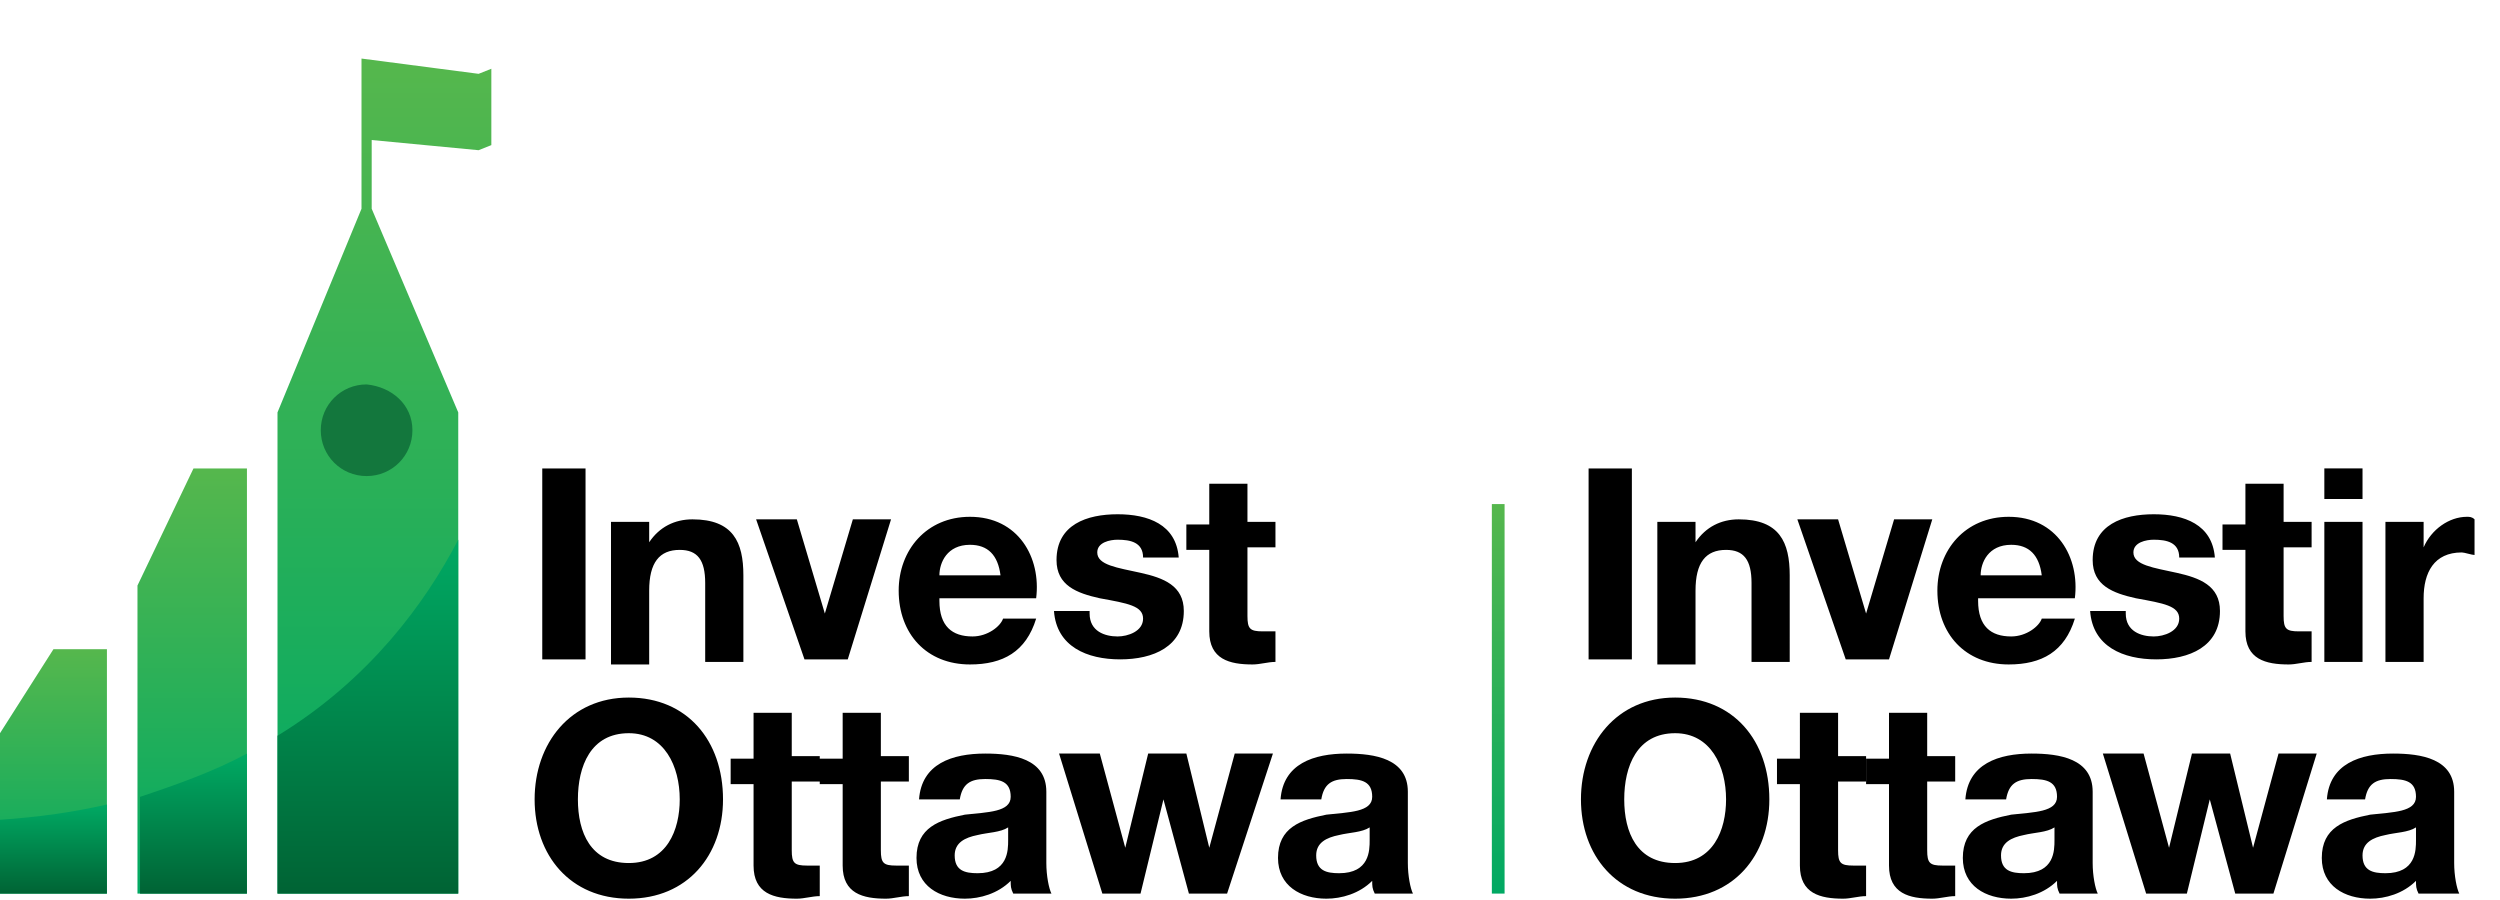
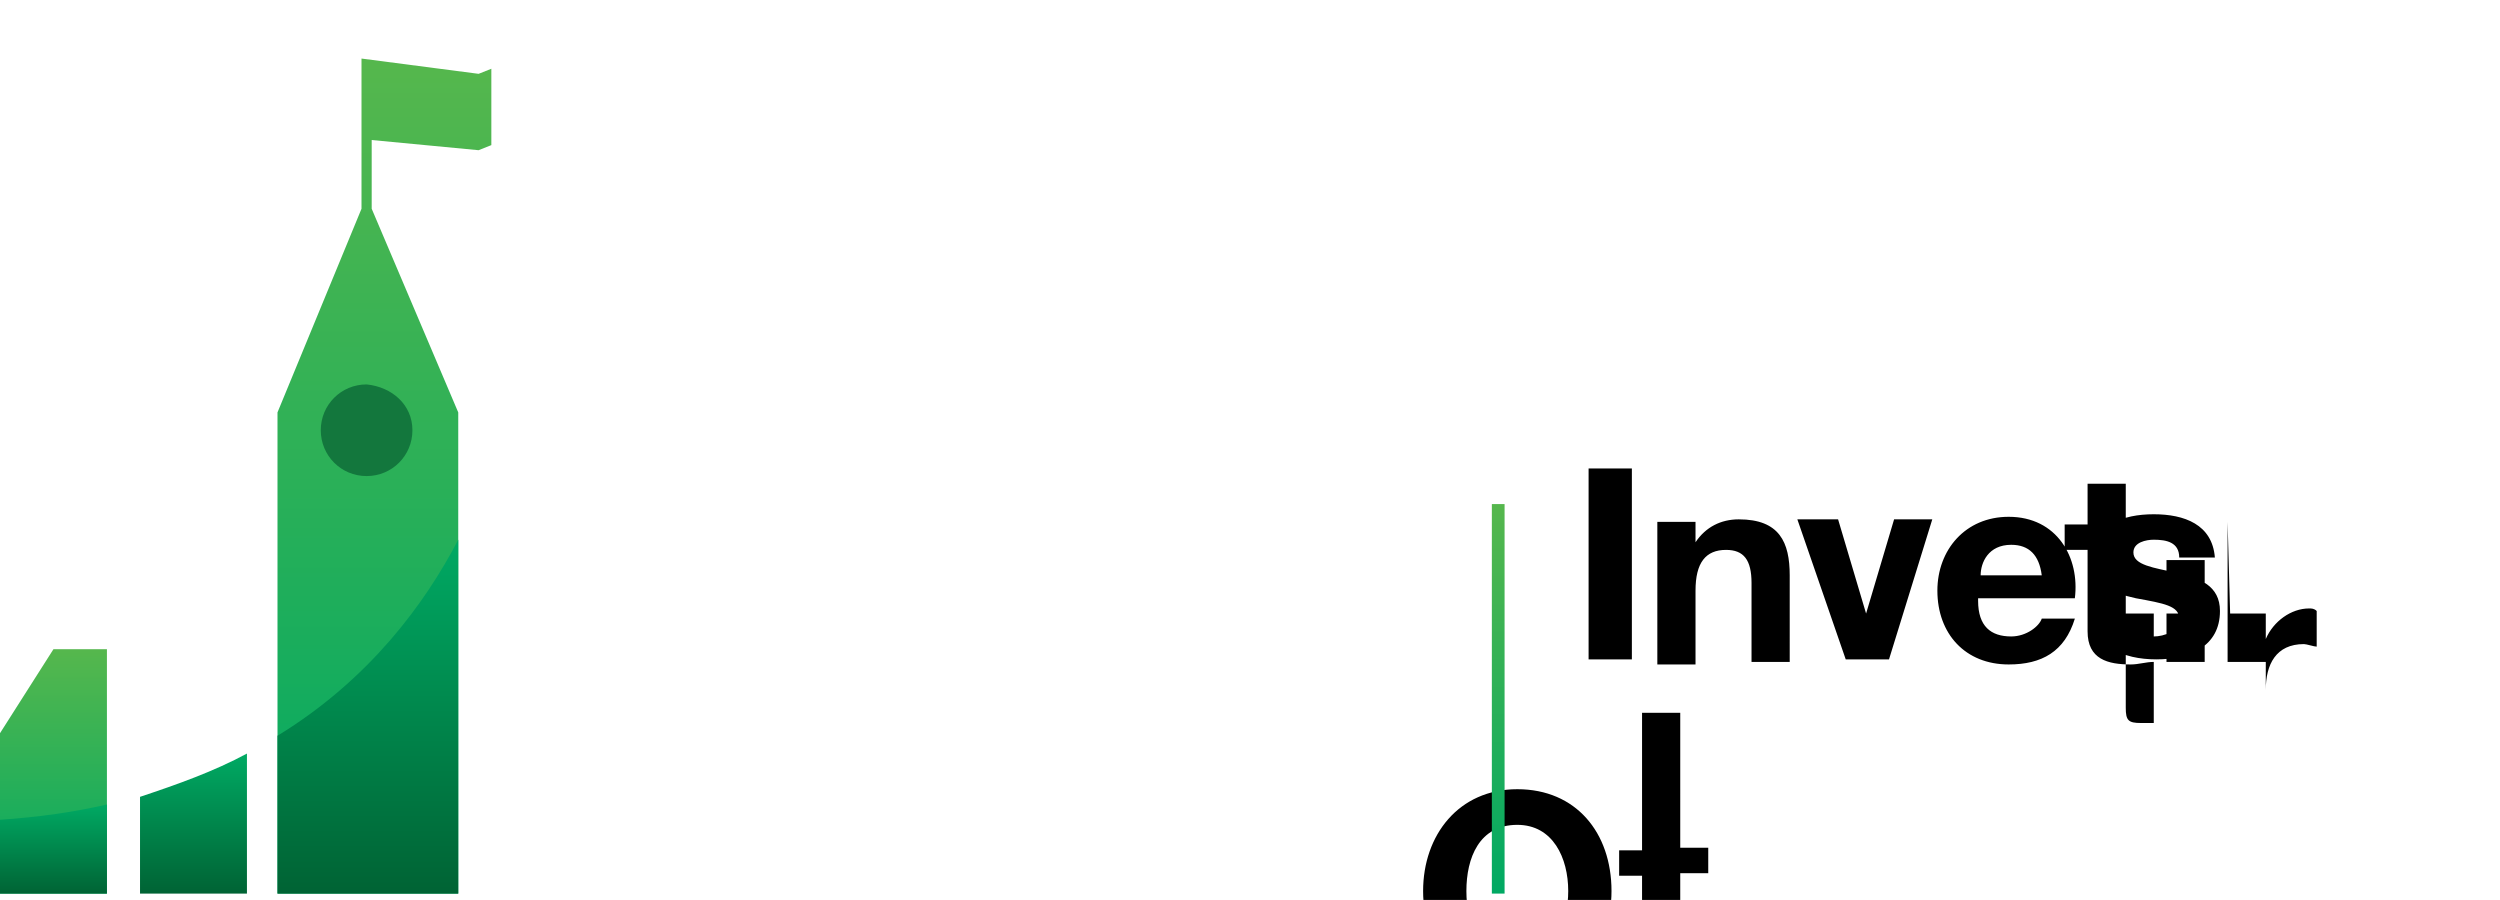
<svg xmlns="http://www.w3.org/2000/svg" xml:space="preserve" viewBox="0 0 98.2 35.35">
  <linearGradient id="a" x1="2.114" x2="2.114" y1="35.125" y2="25.518" gradientUnits="userSpaceOnUse">
    <stop offset="0" stop-color="#00a963" />
    <stop offset=".993" stop-color="#55b74d" />
  </linearGradient>
  <path fill="url(#a)" d="M0 28.8v6.3h4.2v-9.6H2.1z" />
  <linearGradient id="b" x1="15.094" x2="15.094" y1="35.125" y2="2.276" gradientUnits="userSpaceOnUse">
    <stop offset="0" stop-color="#00a963" />
    <stop offset=".993" stop-color="#55b74d" />
  </linearGradient>
  <path fill="url(#b)" d="m18.8 5.9.5-.2v-3l-.5.2-4.6-.6v5.9l-3.3 8v18.9H18V16.2l-3.4-8V5.5z" />
  <linearGradient id="c" x1="7.555" x2="7.555" y1="35.125" y2="18.396" gradientUnits="userSpaceOnUse">
    <stop offset="0" stop-color="#00a963" />
    <stop offset=".993" stop-color="#55b74d" />
  </linearGradient>
-   <path fill="url(#c)" d="M5.4 23v12.1h4.3V18.4H7.6z" />
  <linearGradient id="d" x1="7.555" x2="7.555" y1="35.125" y2="29.601" gradientUnits="userSpaceOnUse">
    <stop offset="0" stop-color="#006334" />
    <stop offset=".993" stop-color="#00a963" />
  </linearGradient>
  <path fill="url(#d)" d="M9.7 29.6c-1.3.7-2.7 1.2-4.2 1.7v3.8h4.2v-5.5z" />
  <linearGradient id="e" x1="2.114" x2="2.114" y1="35.125" y2="31.608" gradientUnits="userSpaceOnUse">
    <stop offset="0" stop-color="#006334" />
    <stop offset=".993" stop-color="#00a963" />
  </linearGradient>
  <path fill="url(#e)" d="M4.2 31.6c-1.3.3-2.7.5-4.2.6v2.9h4.2v-3.5z" />
  <linearGradient id="f" x1="14.424" x2="14.424" y1="35.125" y2="21.197" gradientUnits="userSpaceOnUse">
    <stop offset="0" stop-color="#006334" />
    <stop offset=".993" stop-color="#00a963" />
  </linearGradient>
  <path fill="url(#f)" d="M18 21.2c-1.3 2.5-3.5 5.5-7.1 7.7v6.2H18V21.2z" />
  <path fill="#13773d" d="M16.2 16.9c0 1-.8 1.8-1.8 1.8s-1.8-.8-1.8-1.8.8-1.8 1.8-1.8c1 .1 1.8.8 1.8 1.8z" />
-   <path d="M62.4 18.4h1.7v7.5h-1.7v-7.5zm2.8 2.1h1.4v.8c.4-.6 1-.9 1.7-.9 1.6 0 2 .9 2 2.2V26h-1.5v-3.1c0-.9-.3-1.3-1-1.3-.8 0-1.2.5-1.2 1.6v2.9h-1.5v-5.6zm9 5.4h-1.7l-1.9-5.5h1.6l1.1 3.7 1.1-3.7h1.5l-1.7 5.5zm3.5-2.3c0 1 .5 1.4 1.3 1.4.6 0 1.1-.4 1.2-.7h1.3c-.4 1.3-1.3 1.8-2.6 1.8-1.7 0-2.8-1.2-2.8-2.9 0-1.6 1.1-2.9 2.8-2.9 1.9 0 2.8 1.6 2.6 3.2h-3.8zm2.5-1c-.1-.8-.5-1.2-1.2-1.2-.9 0-1.2.7-1.2 1.2h2.4zm3.3 1.5c0 .7.6.9 1.1.9.4 0 1-.2 1-.7 0-.5-.6-.6-1.7-.8-.9-.2-1.7-.5-1.7-1.5 0-1.4 1.2-1.8 2.4-1.8s2.3.4 2.4 1.7h-1.4c0-.6-.5-.7-1-.7-.3 0-.8.1-.8.5 0 .5.8.6 1.7.8.9.2 1.7.5 1.7 1.5 0 1.4-1.2 1.9-2.5 1.9s-2.5-.5-2.6-1.9h1.4zm6.2-3.6h1.1v1h-1.1v2.7c0 .5.1.6.6.6h.5V26c-.3 0-.6.1-.9.1-.9 0-1.7-.2-1.7-1.3v-3.2h-.9v-1h.9V19h1.5v1.5zm3.1-.9h-1.5v-1.2h1.5v1.2zm-1.5.9h1.5V26h-1.5v-5.5zm2.5 0h1.4v1c.3-.7 1-1.2 1.7-1.2.1 0 .2 0 .3.1v1.4c-.1 0-.4-.1-.5-.1-1.1 0-1.5.8-1.5 1.8V26h-1.5v-5.5zm-28 6.9c2.3 0 3.7 1.7 3.7 4 0 2.2-1.4 3.9-3.7 3.9-2.3 0-3.7-1.7-3.7-3.9s1.4-4 3.7-4zm0 6.5c1.5 0 2-1.3 2-2.5 0-1.3-.6-2.6-2-2.6-1.5 0-2 1.3-2 2.6s.5 2.5 2 2.5zm6.4-4.2h1.1v1h-1.1v2.7c0 .5.1.6.6.6h.5v1.2c-.3 0-.6.1-.9.1-.9 0-1.7-.2-1.7-1.3v-3.2h-.9v-1h.9V28h1.5v1.7z" class="st7" />
-   <path d="M75.7 29.7h1.1v1h-1.1v2.7c0 .5.1.6.6.6h.5v1.2c-.3 0-.6.1-.9.1-.9 0-1.7-.2-1.7-1.3v-3.2h-.9v-1h.9V28h1.5v1.7zm1.5 1.7c.1-1.4 1.3-1.8 2.6-1.8 1.1 0 2.4.2 2.4 1.5v2.8c0 .5.1 1 .2 1.2h-1.5c-.1-.2-.1-.3-.1-.5-.5.5-1.2.7-1.8.7-1 0-1.9-.5-1.9-1.6 0-1.2.9-1.5 1.9-1.7.9-.1 1.8-.1 1.8-.7s-.4-.7-1-.7-.9.2-1 .8h-1.6zm3.5 1.1c-.3.2-.8.2-1.2.3-.5.1-.9.3-.9.8 0 .6.4.7.9.7 1.2 0 1.2-.9 1.2-1.3v-.5zm8.6 2.6h-1.5l-1-3.7-.9 3.7h-1.6l-1.7-5.5h1.6l1 3.7.9-3.7h1.5l.9 3.7 1-3.7H91l-1.7 5.5zm2.1-3.7c.1-1.4 1.3-1.8 2.6-1.8 1.1 0 2.4.2 2.4 1.5v2.8c0 .5.1 1 .2 1.2H95c-.1-.2-.1-.3-.1-.5-.5.5-1.2.7-1.8.7-1 0-1.9-.5-1.9-1.6 0-1.2.9-1.5 1.9-1.7.9-.1 1.8-.1 1.8-.7s-.4-.7-1-.7-.9.2-1 .8h-1.5zm3.5 1.1c-.3.2-.8.2-1.2.3-.5.1-.9.3-.9.8 0 .6.4.7.9.7 1.2 0 1.2-.9 1.2-1.3v-.5zM21.3 18.4H23v7.5h-1.7v-7.5zm2.8 2.1h1.4v.8c.4-.6 1-.9 1.7-.9 1.6 0 2 .9 2 2.2V26h-1.5v-3.1c0-.9-.3-1.3-1-1.3-.8 0-1.2.5-1.2 1.6v2.9H24v-5.6zm9.2 5.4h-1.7l-1.9-5.5h1.6l1.1 3.7 1.1-3.7H35l-1.7 5.5zm3.6-2.3c0 1 .5 1.4 1.3 1.4.6 0 1.1-.4 1.2-.7h1.3c-.4 1.3-1.3 1.8-2.6 1.8-1.7 0-2.8-1.2-2.8-2.9 0-1.6 1.1-2.9 2.8-2.9 1.9 0 2.8 1.6 2.6 3.2h-3.8zm2.4-1c-.1-.8-.5-1.2-1.2-1.2-.9 0-1.2.7-1.2 1.2h2.4zm3.5 1.5c0 .7.6.9 1.1.9.4 0 1-.2 1-.7 0-.5-.6-.6-1.7-.8-.9-.2-1.7-.5-1.7-1.5 0-1.4 1.2-1.8 2.4-1.8s2.3.4 2.4 1.7h-1.4c0-.6-.5-.7-1-.7-.3 0-.8.1-.8.5 0 .5.8.6 1.7.8.9.2 1.7.5 1.7 1.5 0 1.4-1.2 1.9-2.5 1.9s-2.5-.5-2.6-1.9h1.4zm6.2-3.6h1.1v1H49v2.7c0 .5.1.6.6.6h.5V26c-.3 0-.6.1-.9.1-.9 0-1.7-.2-1.7-1.3v-3.2h-.9v-1h.9V19H49v1.5zm-24.3 6.9c2.3 0 3.7 1.7 3.7 4 0 2.2-1.4 3.9-3.7 3.9-2.3 0-3.7-1.7-3.7-3.9s1.4-4 3.7-4zm0 6.5c1.5 0 2-1.3 2-2.5 0-1.3-.6-2.6-2-2.6-1.5 0-2 1.3-2 2.6s.5 2.5 2 2.5zm6.4-4.2h1.1v1h-1.1v2.7c0 .5.1.6.6.6h.5v1.2c-.3 0-.6.1-.9.1-.9 0-1.7-.2-1.7-1.3v-3.2h-.9v-1h.9V28h1.5v1.7zm3.5 0h1.1v1h-1.1v2.7c0 .5.1.6.6.6h.5v1.2c-.3 0-.6.1-.9.1-.9 0-1.7-.2-1.7-1.3v-3.2h-.9v-1h.9V28h1.5v1.7zm1.5 1.7c.1-1.4 1.3-1.8 2.6-1.8 1.1 0 2.4.2 2.4 1.5v2.8c0 .5.1 1 .2 1.2h-1.5c-.1-.2-.1-.3-.1-.5-.5.5-1.2.7-1.8.7-1 0-1.9-.5-1.9-1.6 0-1.2.9-1.5 1.9-1.7.9-.1 1.8-.1 1.8-.7s-.4-.7-1-.7-.9.2-1 .8h-1.6zm3.5 1.1c-.3.2-.8.2-1.2.3-.5.1-.9.3-.9.8 0 .6.4.7.9.7 1.2 0 1.2-.9 1.2-1.3v-.5zm8.6 2.6h-1.5l-1-3.7-.9 3.7h-1.5l-1.7-5.5h1.6l1 3.7.9-3.7h1.5l.9 3.7 1-3.7H50l-1.8 5.5zm2.1-3.7c.1-1.4 1.3-1.8 2.6-1.8 1.1 0 2.4.2 2.4 1.5v2.8c0 .5.1 1 .2 1.2H54c-.1-.2-.1-.3-.1-.5-.5.5-1.2.7-1.8.7-1 0-1.9-.5-1.9-1.6 0-1.2.9-1.5 1.9-1.7.9-.1 1.8-.1 1.8-.7s-.4-.7-1-.7-.9.2-1 .8h-1.6zm3.5 1.1c-.3.2-.8.2-1.2.3-.5.1-.9.3-.9.8 0 .6.4.7.9.7 1.2 0 1.2-.9 1.2-1.3v-.5z" class="st7" />
+   <path d="M62.4 18.4h1.7v7.5h-1.7v-7.5zm2.8 2.1h1.4v.8c.4-.6 1-.9 1.7-.9 1.6 0 2 .9 2 2.2V26h-1.5v-3.1c0-.9-.3-1.3-1-1.3-.8 0-1.2.5-1.2 1.6v2.9h-1.5v-5.6zm9 5.4h-1.7l-1.9-5.5h1.6l1.1 3.7 1.1-3.7h1.5l-1.7 5.5zm3.5-2.3c0 1 .5 1.4 1.3 1.4.6 0 1.1-.4 1.2-.7h1.3c-.4 1.3-1.3 1.8-2.6 1.8-1.7 0-2.8-1.2-2.8-2.9 0-1.6 1.1-2.9 2.8-2.9 1.9 0 2.8 1.6 2.6 3.2h-3.8zm2.5-1c-.1-.8-.5-1.2-1.2-1.2-.9 0-1.2.7-1.2 1.2h2.4zm3.3 1.5c0 .7.6.9 1.1.9.4 0 1-.2 1-.7 0-.5-.6-.6-1.7-.8-.9-.2-1.7-.5-1.7-1.5 0-1.4 1.2-1.8 2.4-1.8s2.3.4 2.4 1.7h-1.4c0-.6-.5-.7-1-.7-.3 0-.8.1-.8.5 0 .5.8.6 1.7.8.9.2 1.7.5 1.7 1.5 0 1.4-1.2 1.9-2.5 1.9s-2.5-.5-2.6-1.9h1.4zh1.1v1h-1.1v2.7c0 .5.1.6.6.6h.5V26c-.3 0-.6.1-.9.1-.9 0-1.7-.2-1.7-1.3v-3.2h-.9v-1h.9V19h1.5v1.5zm3.1-.9h-1.5v-1.2h1.5v1.2zm-1.5.9h1.5V26h-1.5v-5.5zm2.5 0h1.4v1c.3-.7 1-1.2 1.7-1.2.1 0 .2 0 .3.1v1.4c-.1 0-.4-.1-.5-.1-1.1 0-1.5.8-1.5 1.8V26h-1.5v-5.5zm-28 6.9c2.3 0 3.7 1.7 3.7 4 0 2.2-1.4 3.9-3.7 3.9-2.3 0-3.7-1.7-3.7-3.9s1.4-4 3.7-4zm0 6.5c1.5 0 2-1.3 2-2.5 0-1.3-.6-2.6-2-2.6-1.5 0-2 1.3-2 2.6s.5 2.5 2 2.5zm6.4-4.2h1.1v1h-1.1v2.7c0 .5.1.6.6.6h.5v1.2c-.3 0-.6.1-.9.1-.9 0-1.7-.2-1.7-1.3v-3.2h-.9v-1h.9V28h1.5v1.7z" class="st7" />
  <linearGradient id="g" x1="58.856" x2="58.856" y1="35.129" y2="19.803" gradientUnits="userSpaceOnUse">
    <stop offset="0" stop-color="#00a963" />
    <stop offset=".993" stop-color="#55b74d" />
  </linearGradient>
  <path fill="url(#g)" d="M58.6 19.8h.5v15.3h-.5z" />
</svg>